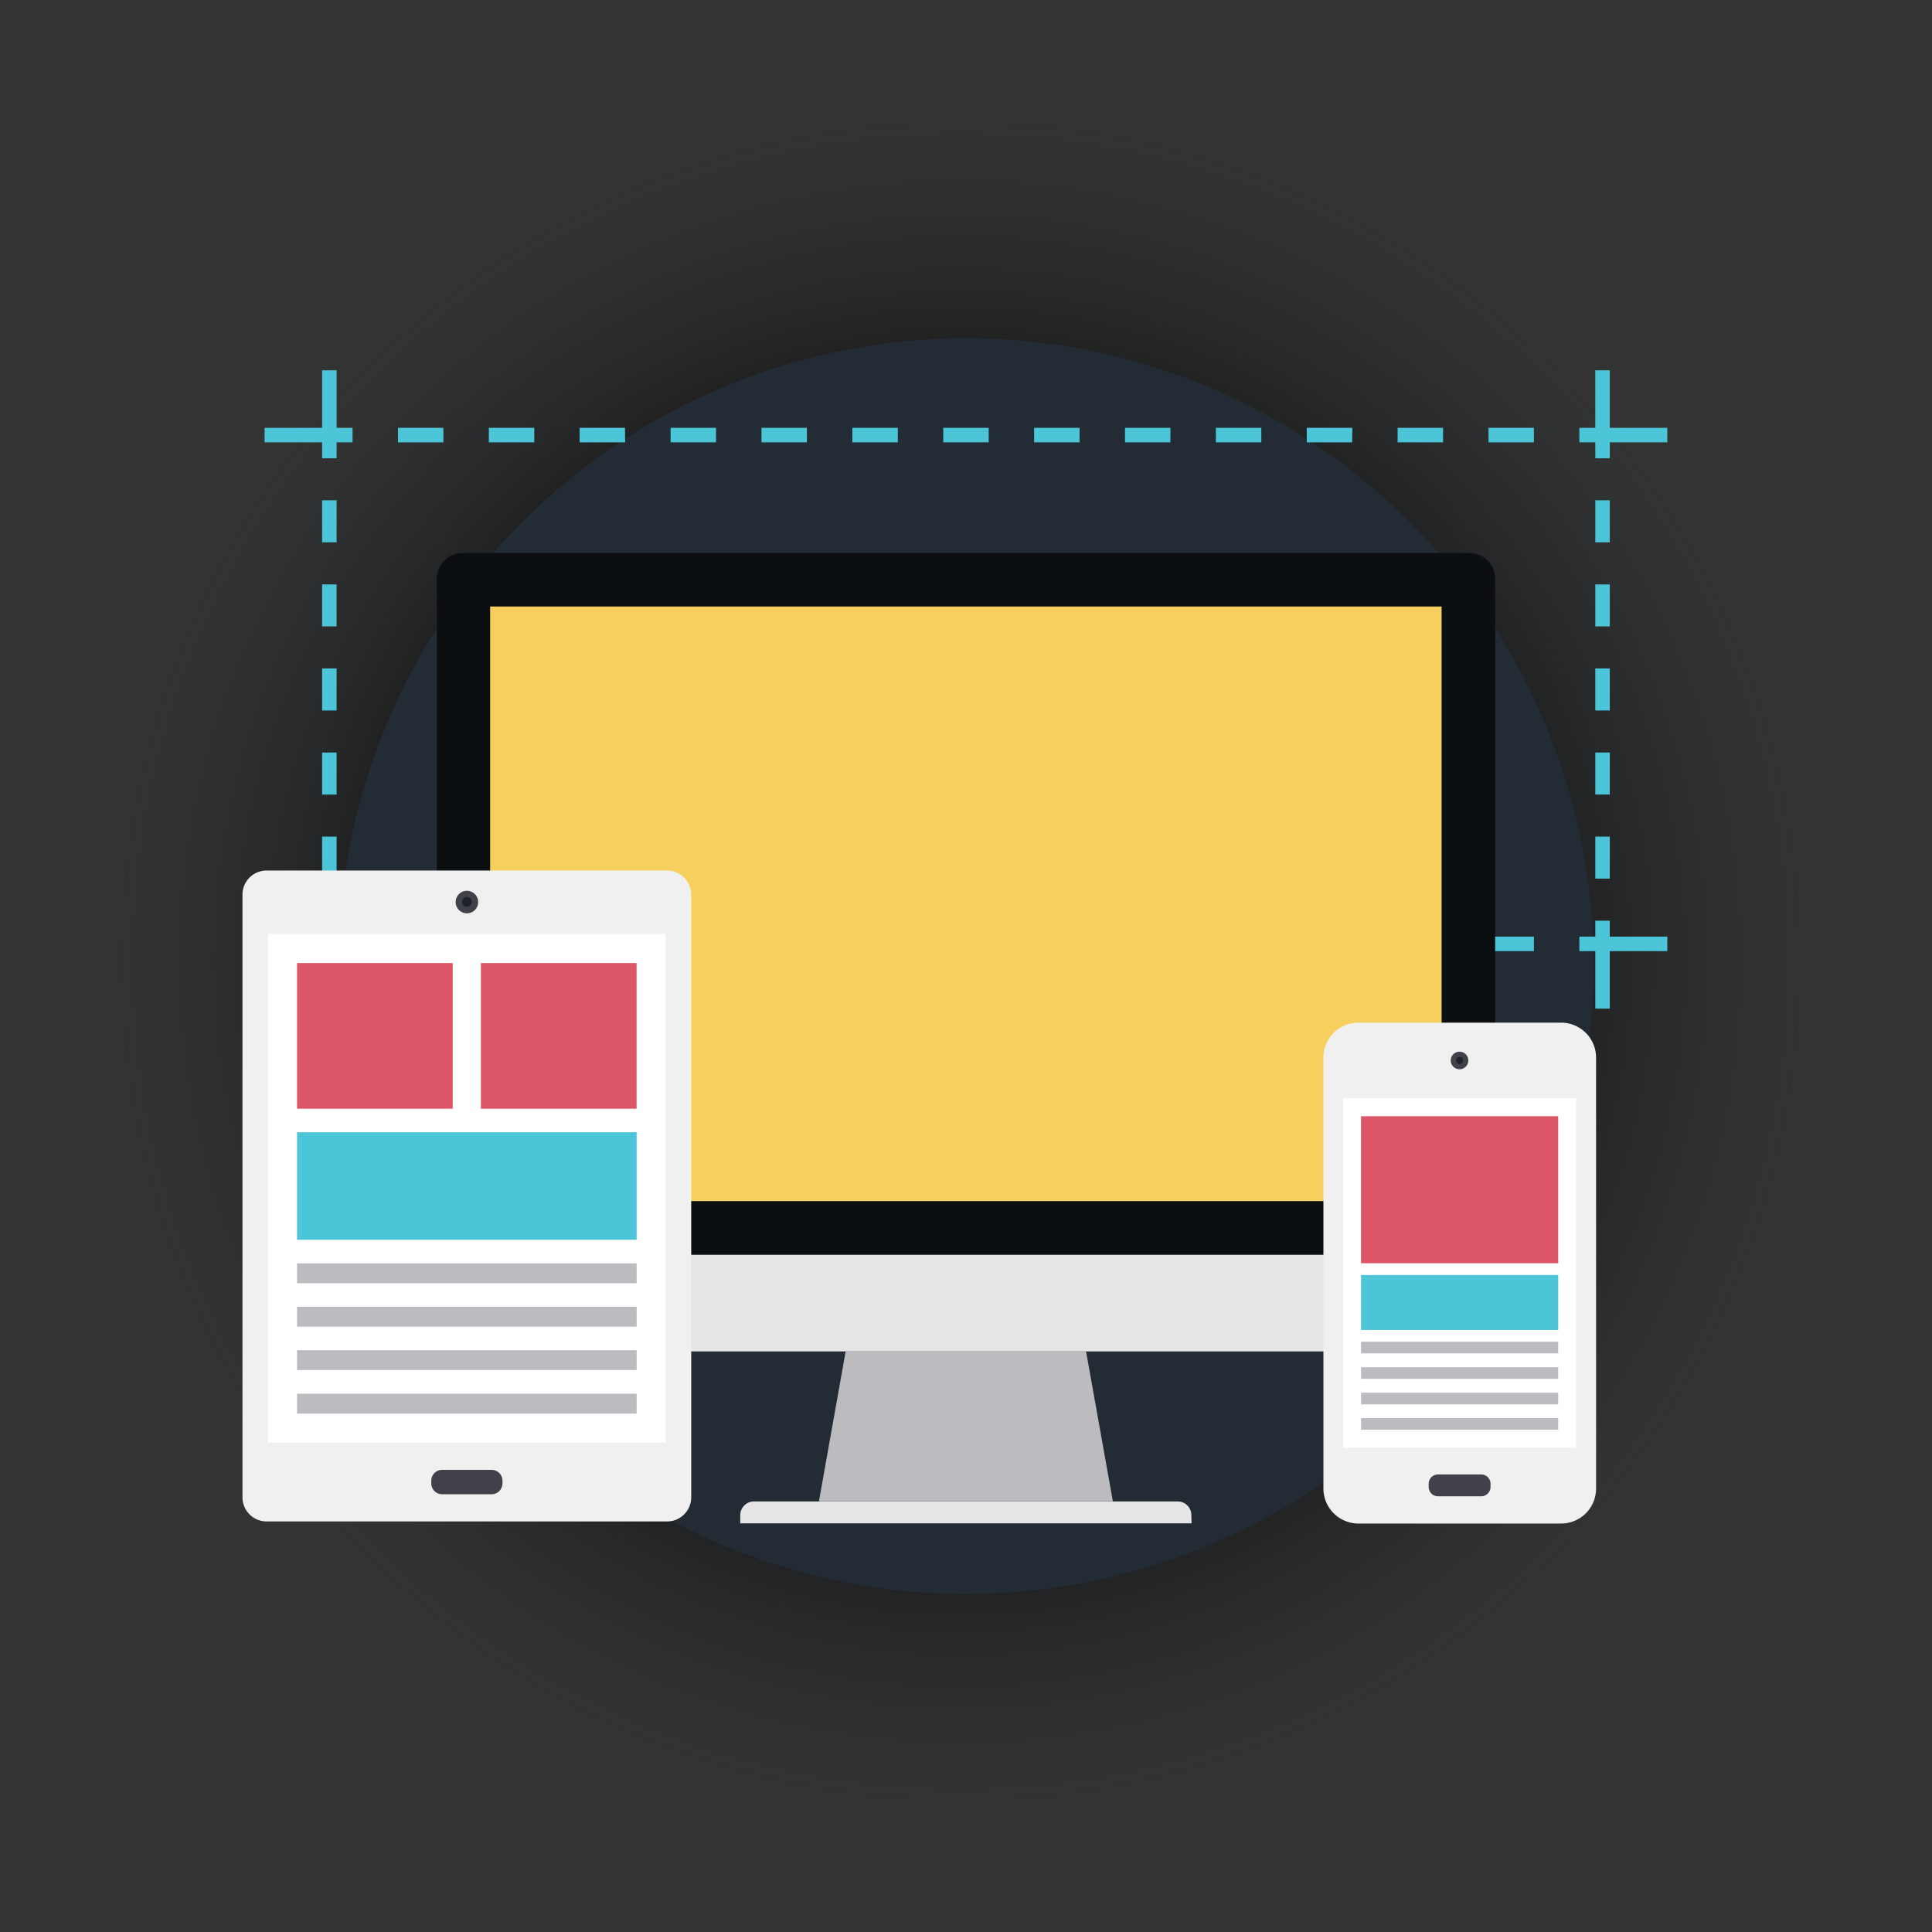
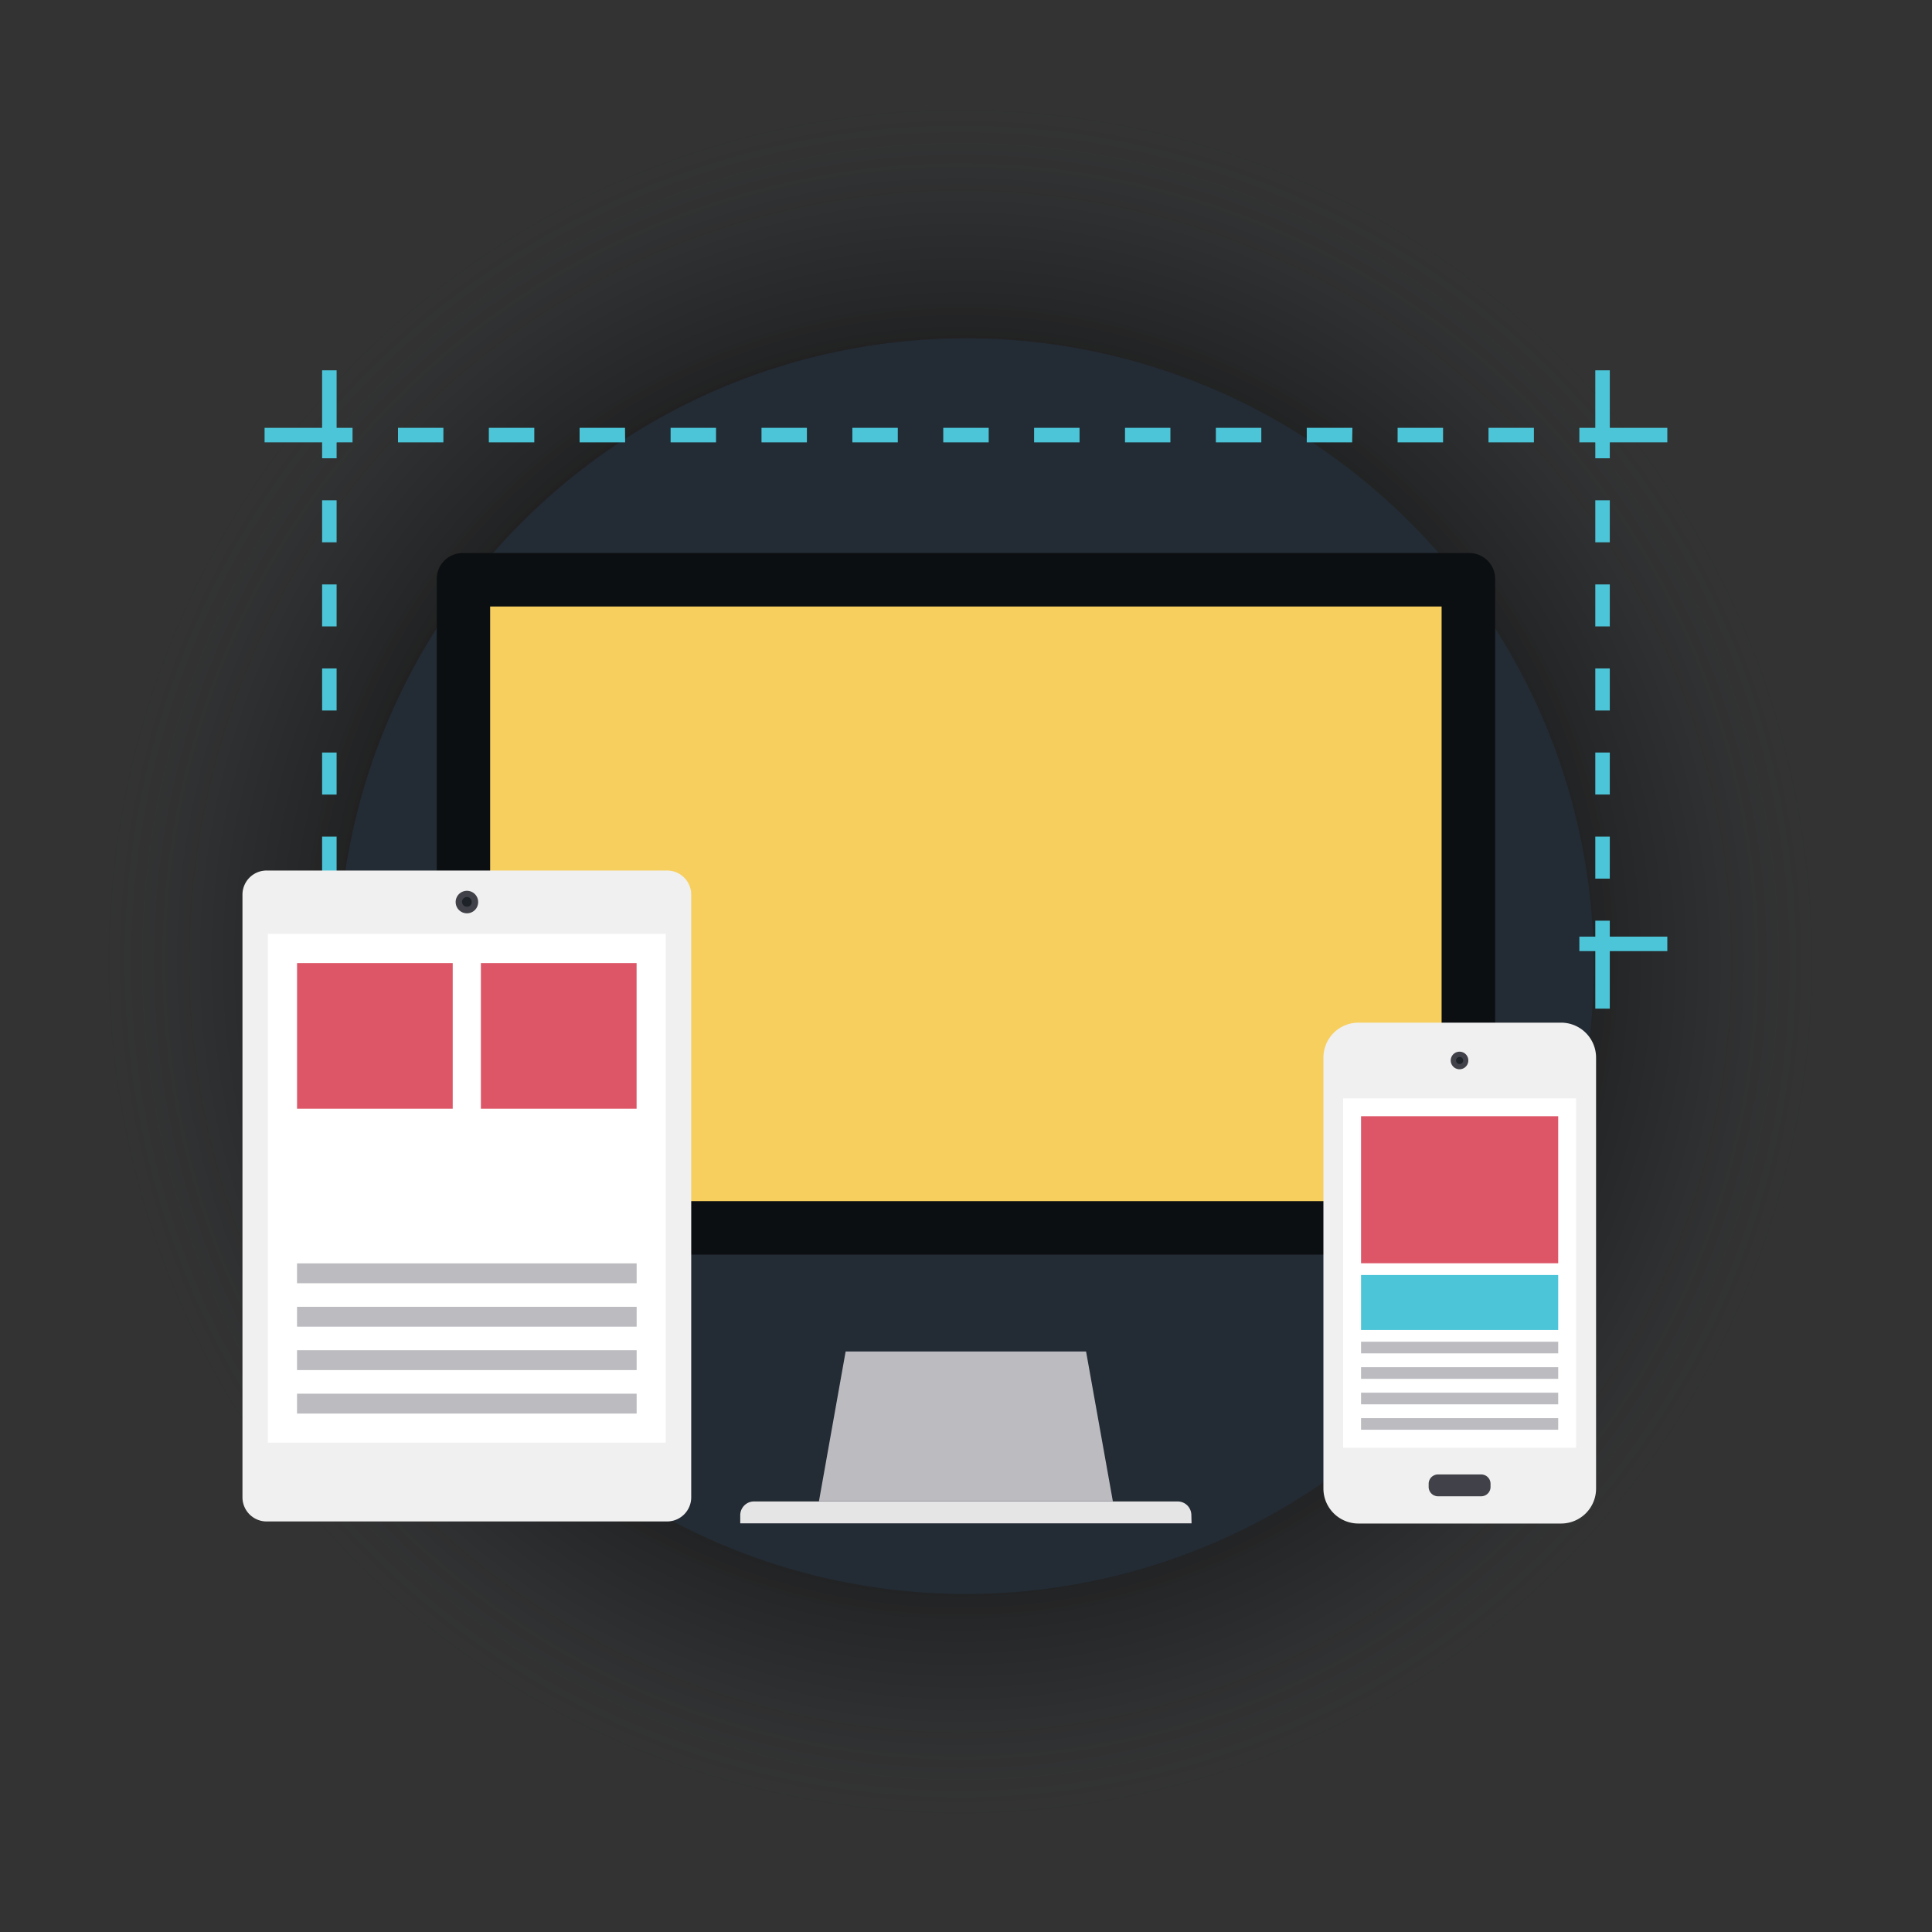
<svg xmlns="http://www.w3.org/2000/svg" id="Layer_1" data-name="Layer 1" viewBox="0 0 400 400">
  <rect x="0" y="0" width="400" height="400" fill="#333333" stroke="none" />
  <defs>
    <style>.cls-1{fill:url(#radial-gradient);}.cls-2{fill:#232b34;}.cls-3{fill:#4cc5d8;}.cls-4{fill:#bbbbc0;}.cls-5{fill:#e6e5e5;}.cls-6{fill:#0c0f11;}.cls-7{fill:#f7cf5e;}.cls-8{fill:#f0f0f0;}.cls-9{fill:#414149;}.cls-10{fill:#1c2228;}.cls-11{fill:#fff;}.cls-12{fill:#dd5667;}</style>
    <radialGradient id="radial-gradient" cx="198.85" cy="199.06" r="177.6" gradientTransform="translate(199 -82.3) rotate(45)" gradientUnits="userSpaceOnUse">
      <stop offset="0.66" stop-opacity="0.5" />
      <stop offset="1" stop-color="#232b34" stop-opacity="0" />
    </radialGradient>
  </defs>
  <title>web-design-menu</title>
  <circle class="cls-1" cx="198.85" cy="199.06" r="177.6" transform="translate(-82.52 198.91) rotate(-45)" />
  <circle class="cls-2" cx="199.99" cy="200.03" r="130" />
  <polygon class="cls-3" points="72.99 196.92 66.69 196.92 66.69 190.62 69.69 190.62 69.69 193.92 72.99 193.92 72.99 196.92" />
  <path class="cls-3" d="M69.69,181.91h-3v-8.7h3Zm0-17.4h-3V155.8h3Zm0-17.41h-3v-8.71h3Zm0-17.41h-3V121h3Zm0-17.41h-3v-8.7h3Z" />
  <polygon class="cls-3" points="69.69 94.88 66.69 94.88 66.69 88.58 72.99 88.58 72.99 91.58 69.69 91.58 69.69 94.88" />
  <path class="cls-3" d="M317.58,91.58h-9.4v-3h9.4Zm-18.81,0h-9.41v-3h9.41Zm-18.82,0h-9.4v-3H280Zm-18.81,0h-9.41v-3h9.41Zm-18.82,0h-9.4v-3h9.4Zm-18.81,0H214.1v-3h9.41Zm-18.81,0h-9.41v-3h9.41Zm-18.82,0h-9.41v-3h9.41Zm-18.82,0h-9.4v-3h9.4Zm-18.81,0h-9.41v-3h9.41Zm-18.82,0H120v-3h9.4Zm-18.81,0h-9.41v-3h9.41Zm-18.82,0H82.4v-3h9.4Z" />
  <polygon class="cls-3" points="333.29 94.88 330.29 94.88 330.29 91.58 326.99 91.58 326.99 88.58 333.29 88.58 333.29 94.88" />
  <path class="cls-3" d="M333.29,181.91h-3v-8.7h3Zm0-17.41h-3v-8.7h3Zm0-17.4h-3v-8.71h3Zm0-17.41h-3V121h3Zm0-17.41h-3v-8.7h3Z" />
  <polygon class="cls-3" points="333.29 196.92 326.99 196.92 326.99 193.92 330.29 193.92 330.29 190.62 333.29 190.62 333.29 196.92" />
-   <path class="cls-3" d="M317.58,196.92h-9.4v-3h9.4Zm-18.81,0h-9.41v-3h9.41Zm-18.82,0h-9.4v-3H280Zm-18.81,0h-9.41v-3h9.41Zm-18.82,0h-9.4v-3h9.4Zm-18.81,0H214.1v-3h9.41Zm-18.82,0h-9.41v-3h9.41Zm-18.81,0h-9.41v-3h9.41Zm-18.82,0h-9.4v-3h9.4Zm-18.81,0h-9.41v-3h9.41Zm-18.82,0H120v-3h9.4Zm-18.81,0h-9.41v-3h9.41Zm-18.82,0H82.4v-3h9.4Z" />
  <polygon class="cls-3" points="345.2 91.58 330.29 91.58 330.29 76.67 333.29 76.67 333.29 88.58 345.2 88.58 345.2 91.58" />
  <polygon class="cls-3" points="333.29 208.83 330.29 208.83 330.29 193.92 345.2 193.92 345.2 196.92 333.29 196.92 333.29 208.83" />
  <polygon class="cls-3" points="69.69 91.58 54.78 91.58 54.78 88.58 66.69 88.58 66.69 76.67 69.69 76.67 69.69 91.58" />
  <polygon class="cls-3" points="69.69 208.83 66.69 208.83 66.69 196.92 54.78 196.92 54.78 193.92 69.69 193.92 69.69 208.83" />
  <polygon class="cls-4" points="230.41 310.84 169.55 310.84 175.08 279.81 224.86 279.81 230.41 310.84" />
  <path class="cls-5" d="M246.7,315.39H153.26v-1.7a2.85,2.85,0,0,1,.84-2,2.8,2.8,0,0,1,2-.83h87.73a2.84,2.84,0,0,1,2,.83,2.88,2.88,0,0,1,.83,2Z" />
-   <path class="cls-5" d="M309.56,259.75v14.72a5.34,5.34,0,0,1-5.34,5.33H95.75a5.35,5.35,0,0,1-5.33-5.33V259.75Z" />
  <path class="cls-6" d="M309.56,259.75V119.83a5.36,5.36,0,0,0-5.34-5.33H95.75a5.35,5.35,0,0,0-5.32,5.33V259.75Z" />
  <rect class="cls-7" x="101.48" y="125.57" width="196.99" height="123.11" />
  <path class="cls-8" d="M50.2,185.23a5,5,0,0,1,5.07-5h82.78a5,5,0,0,1,5.06,5V310a5,5,0,0,1-5.06,5H55.27a5,5,0,0,1-5.07-5Z" />
-   <path class="cls-9" d="M91.53,309.37a2.25,2.25,0,0,1-2.24-2.26v-.55a2.24,2.24,0,0,1,2.24-2.24h10.25a2.24,2.24,0,0,1,2.25,2.24v.55a2.26,2.26,0,0,1-2.25,2.26Z" />
  <path class="cls-9" d="M96.64,189.09A2.33,2.33,0,1,1,99,186.76,2.32,2.32,0,0,1,96.64,189.09Z" />
  <path class="cls-10" d="M96.66,187.72a1,1,0,1,1,1-1A.94.94,0,0,1,96.66,187.72Z" />
  <rect class="cls-11" x="55.46" y="193.35" width="82.38" height="105.34" />
  <rect class="cls-4" x="61.5" y="279.55" width="70.31" height="4.11" />
  <rect class="cls-4" x="61.5" y="270.56" width="70.31" height="4.11" />
  <rect class="cls-4" x="61.5" y="261.57" width="70.31" height="4.11" />
  <rect class="cls-4" x="61.5" y="288.55" width="70.31" height="4.11" />
-   <rect class="cls-3" x="61.5" y="234.42" width="70.31" height="22.26" />
  <rect class="cls-12" x="61.5" y="199.39" width="32.23" height="30.16" />
  <rect class="cls-12" x="99.56" y="199.39" width="32.24" height="30.16" />
  <path class="cls-8" d="M323.18,211.73h-42A7.25,7.25,0,0,0,274,219v89.2a7.25,7.25,0,0,0,7.23,7.23h42a7.24,7.24,0,0,0,7.22-7.23V219A7.24,7.24,0,0,0,323.18,211.73Z" />
  <rect class="cls-11" x="278.08" y="227.4" width="48.23" height="72.34" />
  <rect class="cls-4" x="281.79" y="288.34" width="40.82" height="2.41" />
  <rect class="cls-4" x="281.79" y="283.06" width="40.82" height="2.41" />
  <rect class="cls-4" x="281.79" y="277.79" width="40.82" height="2.41" />
  <rect class="cls-4" x="281.79" y="293.61" width="40.82" height="2.4" />
  <rect class="cls-12" x="281.79" y="231.1" width="40.82" height="30.44" />
  <rect class="cls-3" x="281.79" y="263.98" width="40.82" height="11.37" />
  <path class="cls-9" d="M297.72,309.79a1.94,1.94,0,0,1-1.93-2v-.58a1.93,1.93,0,0,1,1.93-1.94h8.95a1.93,1.93,0,0,1,1.93,1.94v.58a1.94,1.94,0,0,1-1.93,2Z" />
  <path class="cls-9" d="M304,219.56a1.82,1.82,0,1,1-1.82-1.82A1.81,1.81,0,0,1,304,219.56Z" />
  <path class="cls-10" d="M302.93,219.56a.73.73,0,0,1-1.46,0,.73.73,0,0,1,1.46,0Z" />
</svg>